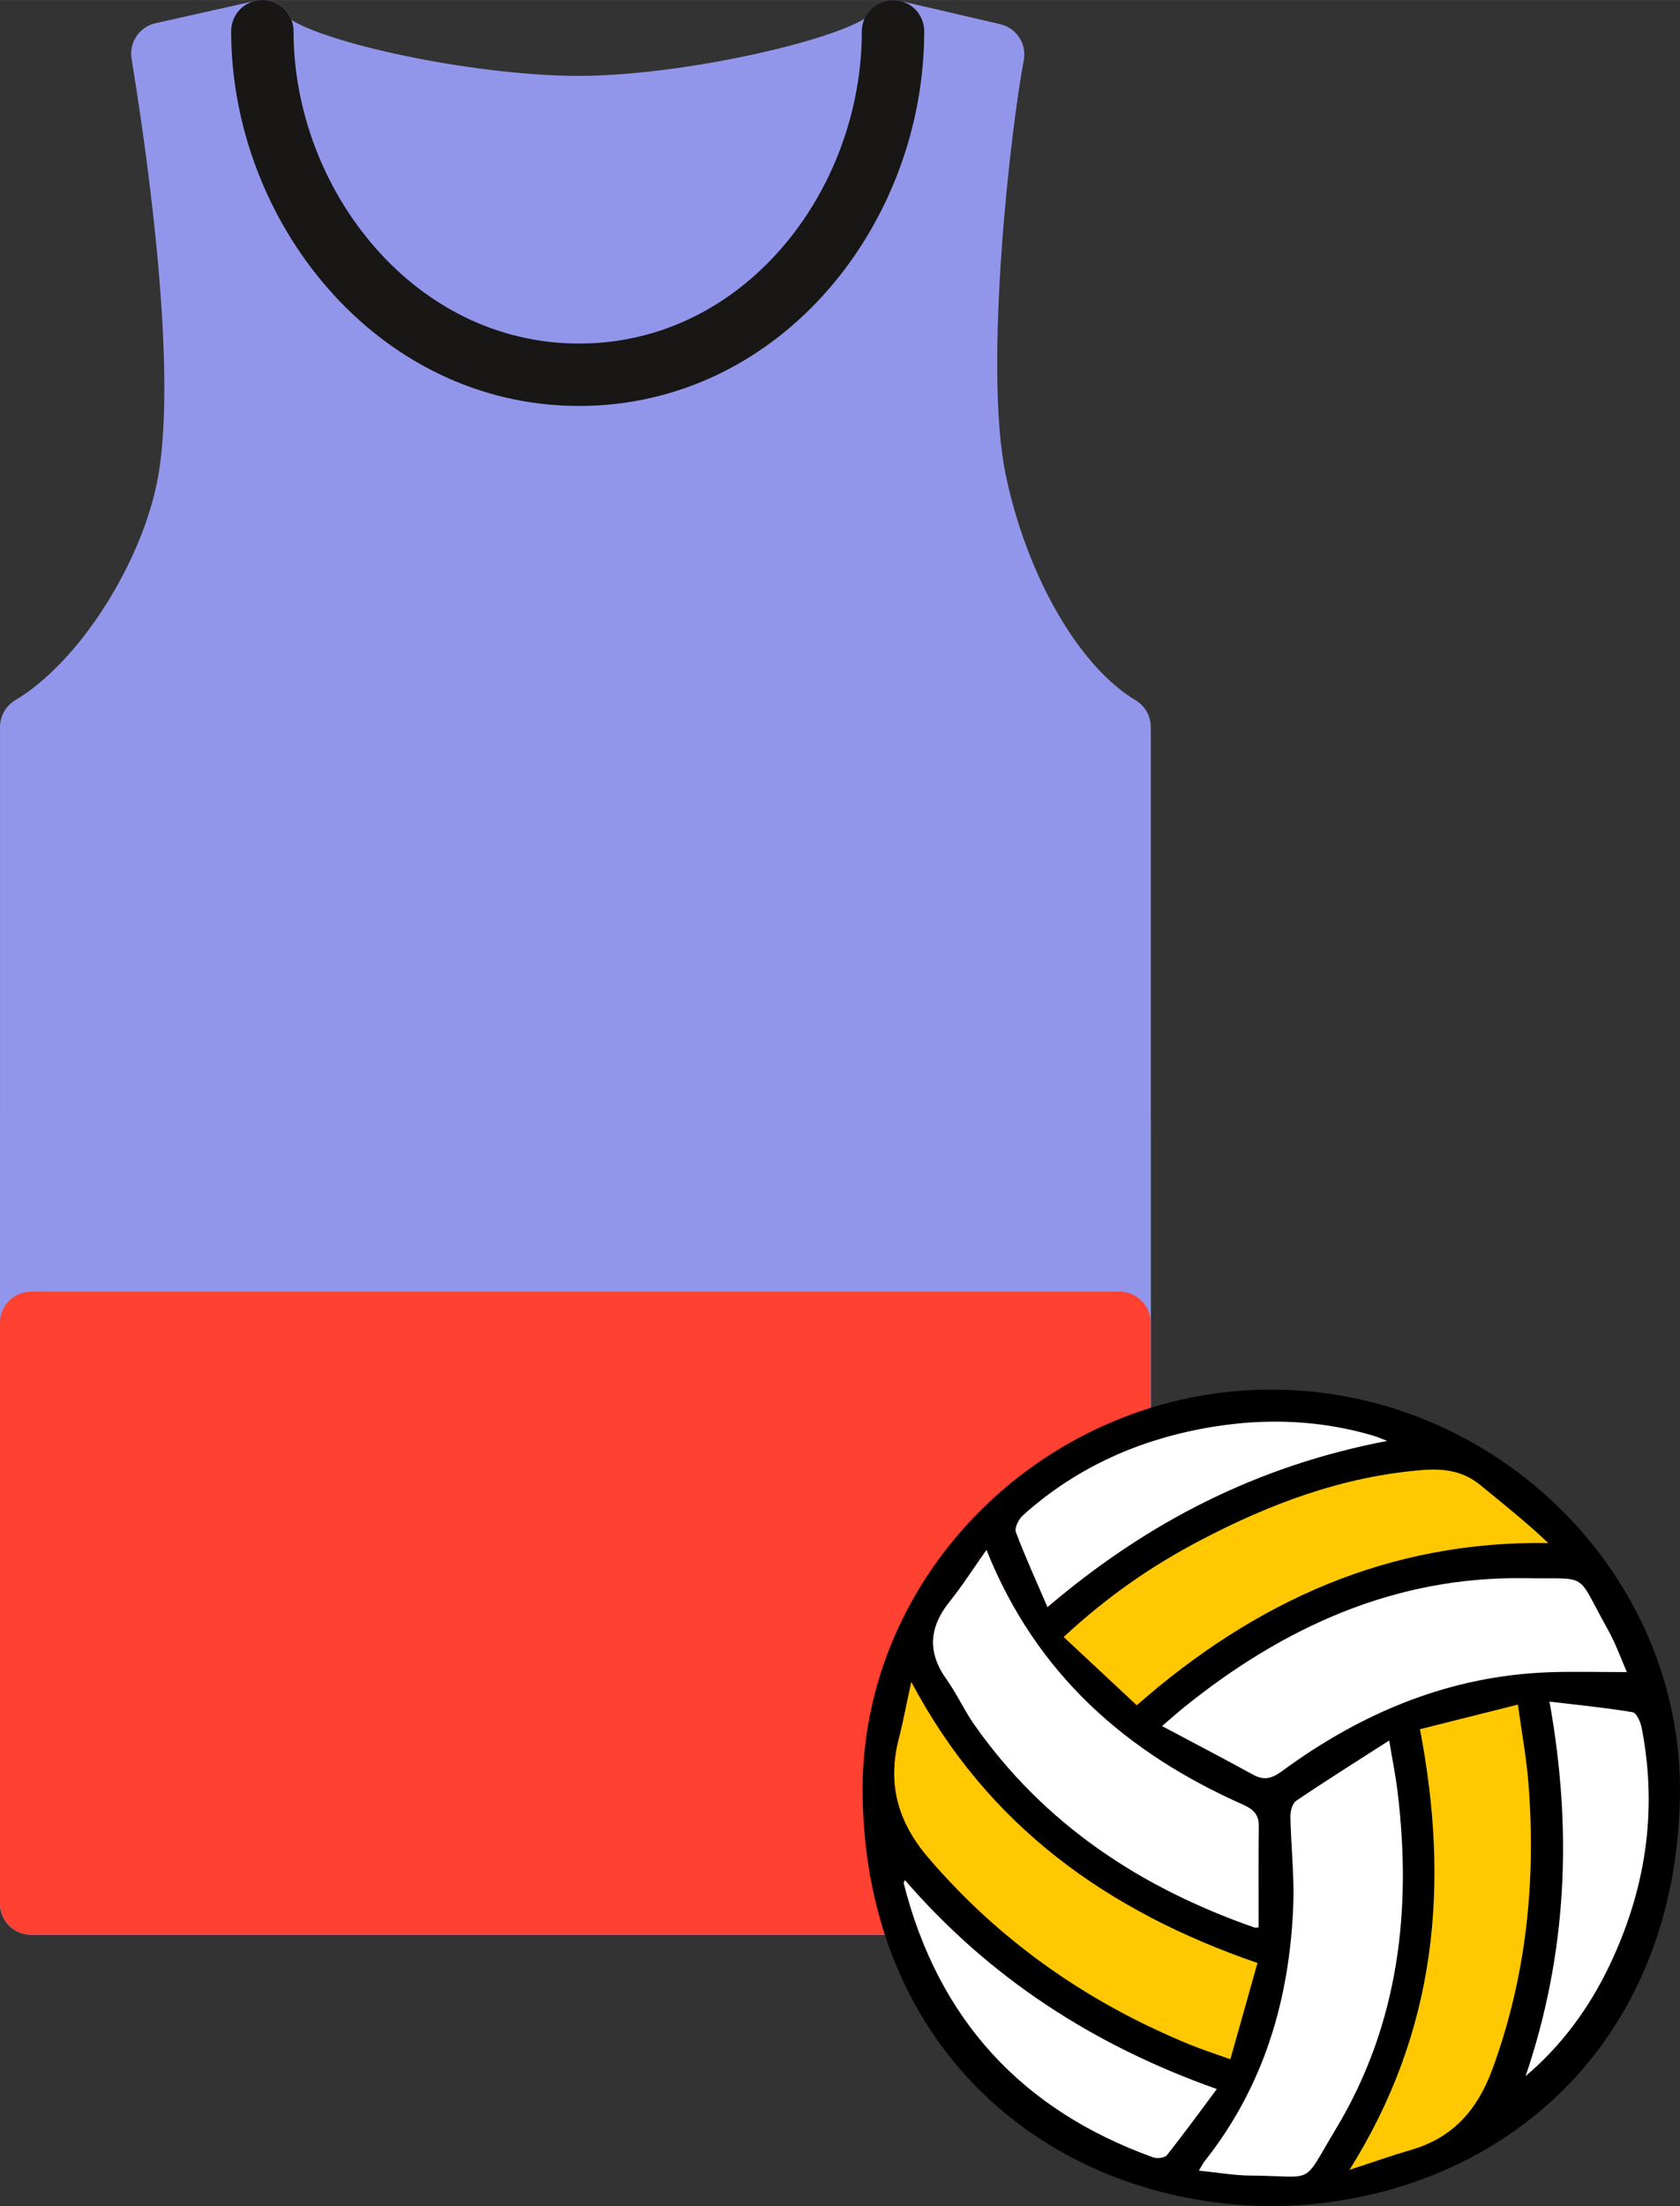
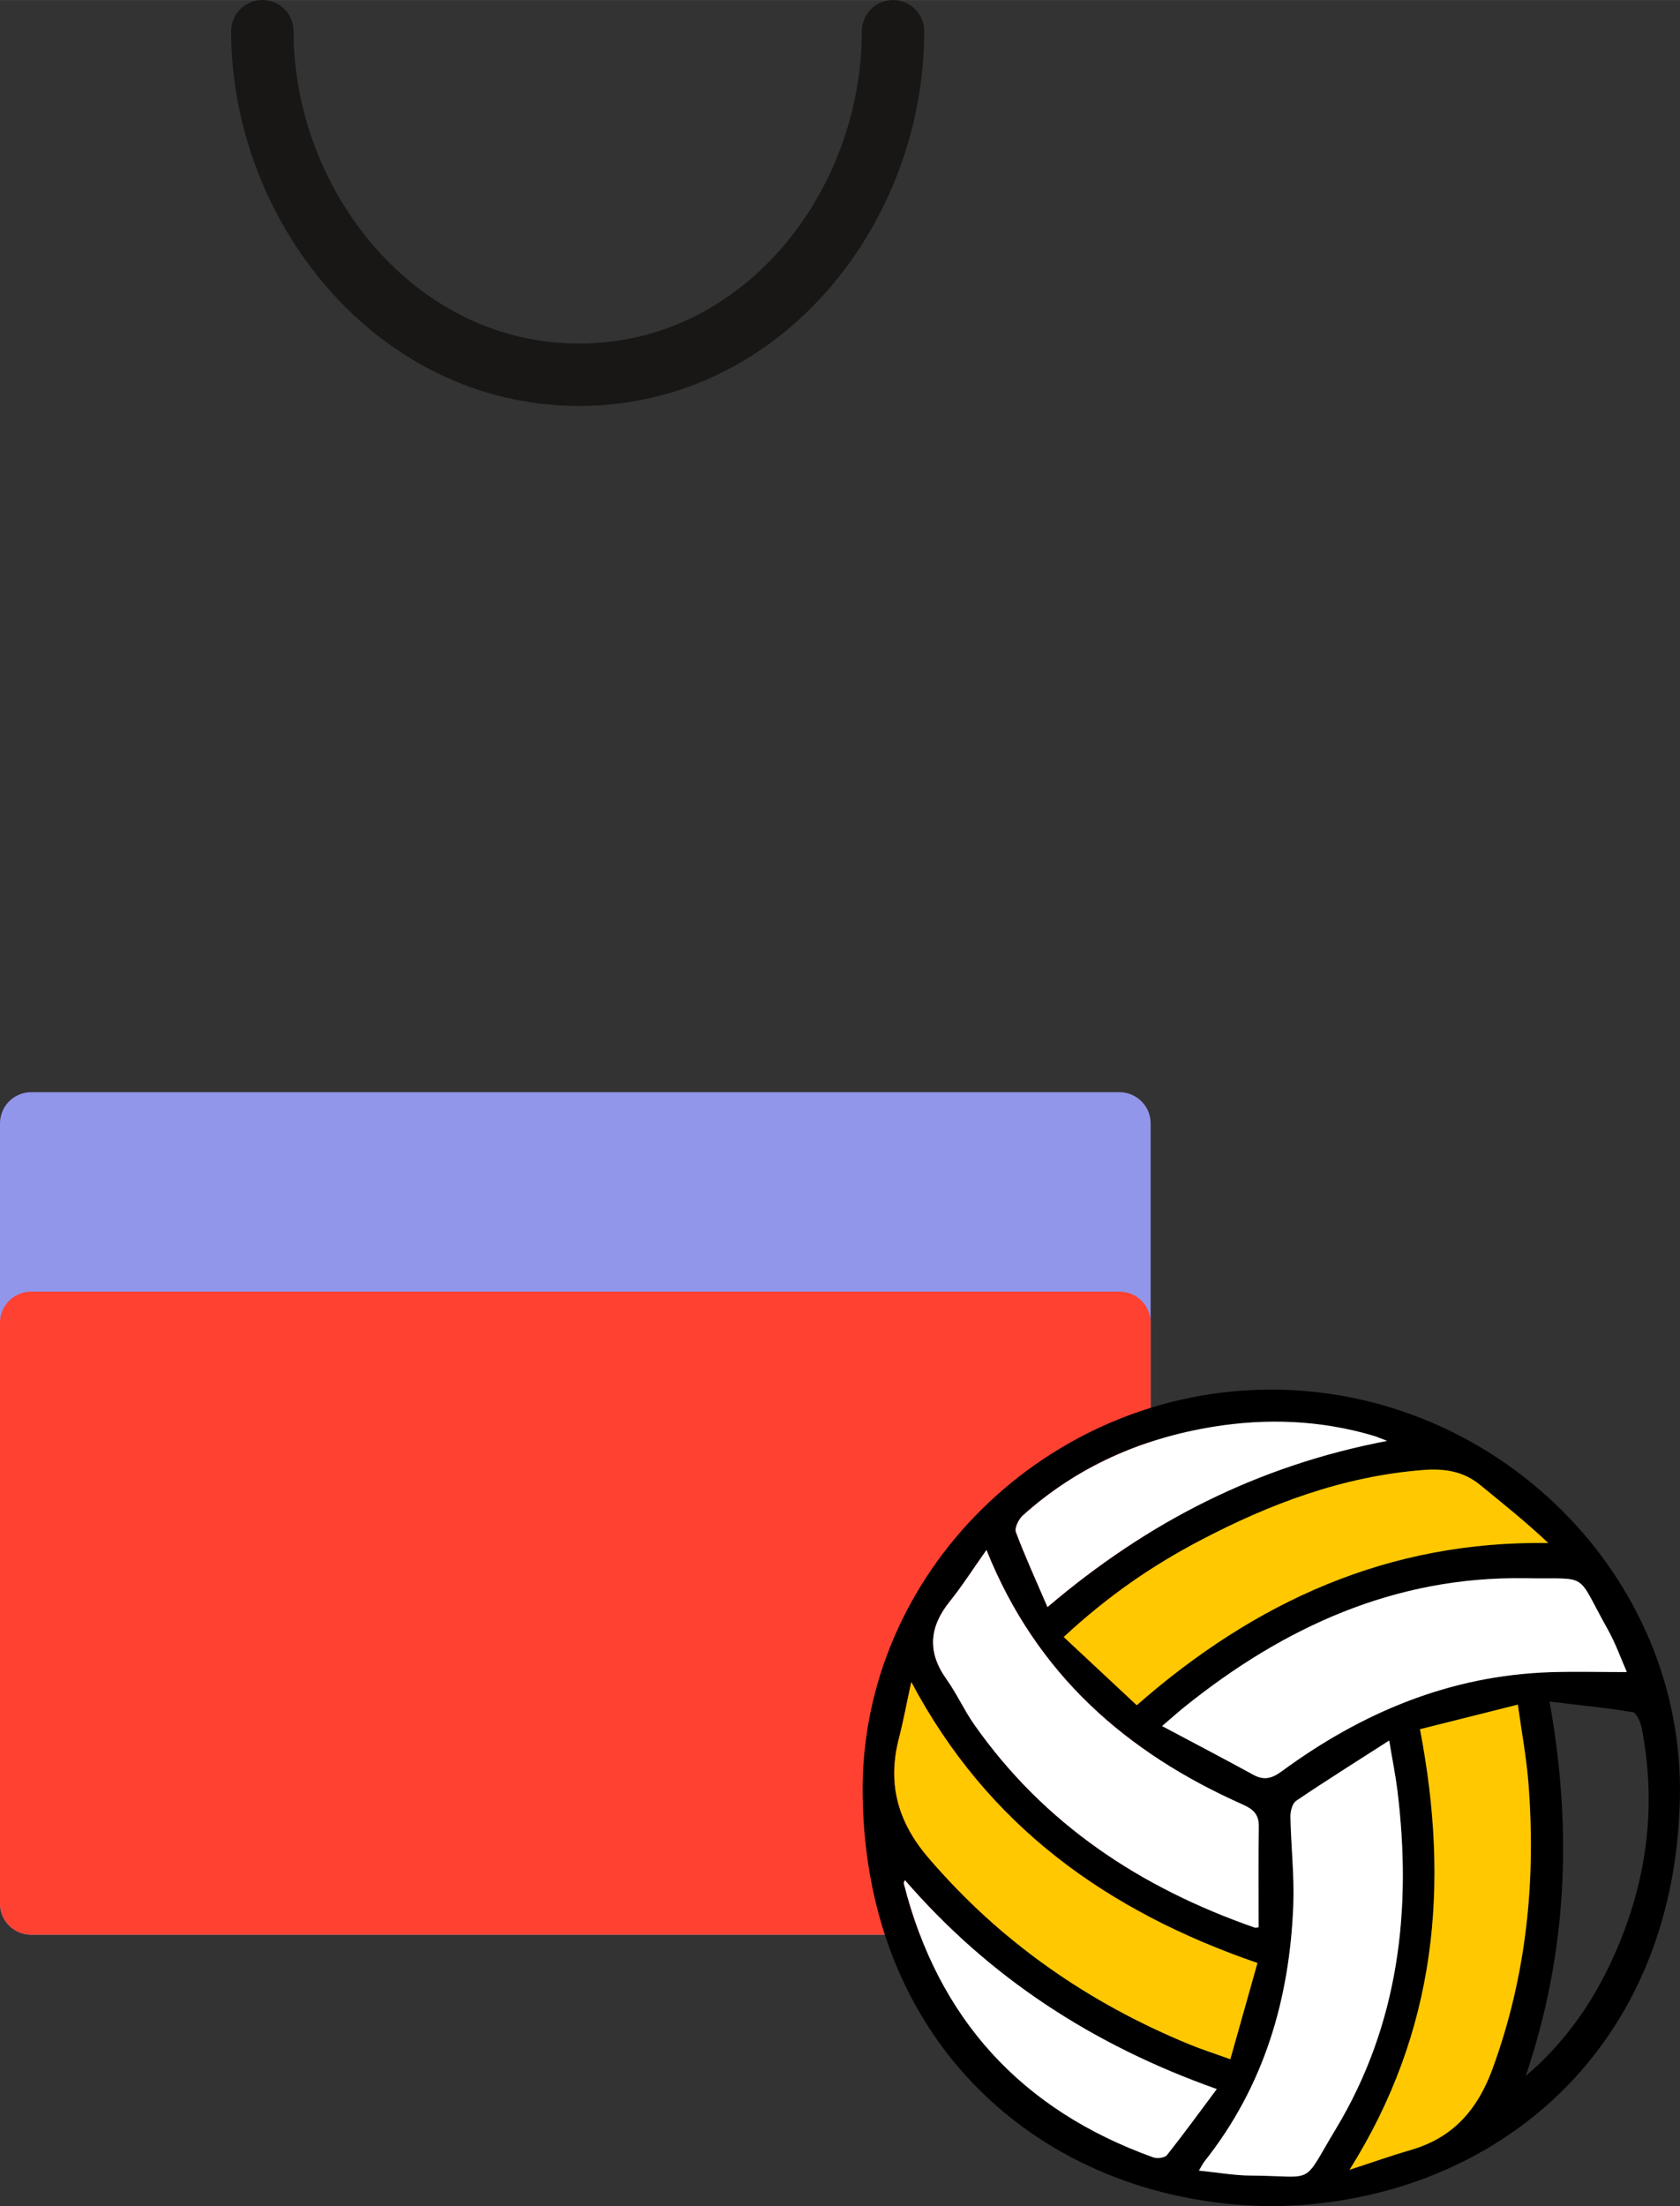
<svg xmlns="http://www.w3.org/2000/svg" xml:space="preserve" width="14.252mm" height="18.706mm" version="1.1" style="shape-rendering:geometricPrecision; text-rendering:geometricPrecision; image-rendering:optimizeQuality; fill-rule:evenodd; clip-rule:evenodd" viewBox="0 0 534.56 701.6">
  <rect x="0" y="0" width="534.56" height="701.6" fill="#333333" stroke="none" />
  <defs>
    <style type="text/css">
   
    .str2 {stroke:#9296EB;stroke-width:19.84;stroke-linecap:round;stroke-linejoin:round;stroke-miterlimit:22.926}
    .str1 {stroke:#181716;stroke-width:19.85;stroke-linecap:round;stroke-linejoin:round;stroke-miterlimit:22.926}
    .str0 {stroke:#9296EB;stroke-width:19.85;stroke-linecap:round;stroke-linejoin:round;stroke-miterlimit:22.926}
    .str3 {stroke:#FF4132;stroke-width:19.85;stroke-linecap:round;stroke-linejoin:round;stroke-miterlimit:22.926}
    .fil1 {fill:none;fill-rule:nonzero}
    .fil3 {fill:black}
    .fil5 {fill:#FFC800}
    .fil4 {fill:white}
    .fil0 {fill:#9296EB;fill-rule:nonzero}
    .fil2 {fill:#FF4132;fill-rule:nonzero}
   
  </style>
  </defs>
  <g id="Слой_x0020_1">
-     <path class="fil0 str0" d="M356.21 605.35l-346.28 0 0 -374.15c23.23,-13.8 44.78,-48.35 50.09,-77.57 7.15,-39.19 -5.14,-116.79 -8.36,-136.57l31.84 -7.13c0,10.02 61.31,24.12 100.56,24.12 39.06,0 100.12,-15.01 100.12,-24.11l31.83 7.41c-3.93,20 -13.3,98.55 -5.82,135.13 6.83,33.42 24.42,65.8 46.05,78.72l-0 374.15z" />
    <path class="fil1 str1" d="M83.48 9.92c-0.01,55.24 42.18,109.25 100.76,109.25 58.42,0 99.92,-53.33 99.91,-109.23" />
    <rect class="fil0 str2" x="9.92" y="357.26" width="346.28" height="248.1" />
    <rect class="fil2 str3" x="9.92" y="420.68" width="346.28" height="184.66" />
    <path class="fil3" d="M404.31 701.6c-69.79,-0.69 -128.83,-49.17 -129.83,-130.9 -0.86,-70.56 59.03,-128.91 130.21,-128.79 71.45,0.13 131.23,58.96 129.84,129.69 -1.61,82.63 -61.78,129.62 -130.22,130.01zm113.34 -169.86c-1.86,-4.19 -3.59,-9.16 -6.13,-13.68 -10.42,-18.54 -5.32,-15.82 -26.18,-16.17 -41.3,-0.69 -76.77,15.46 -108.46,40.94 -2.06,1.67 -4.02,3.44 -7.12,6.07 10.27,5.47 19.67,10.36 28.97,15.46 3.47,1.89 5.97,1.22 9.11,-1.08 25.43,-18.66 53.47,-30.44 85.39,-31.51 7.91,-0.26 15.84,-0.04 24.42,-0.04zm-203.77 -38.81c-4.25,5.99 -7.68,11.4 -11.68,16.36 -6.52,8.1 -7.22,16.06 -1.03,24.7 3.24,4.53 5.55,9.71 8.73,14.28 22.31,31.84 53.08,52.09 89.34,64.71 0.4,0.15 0.92,-0.08 1.24,-0.12 0,-10.77 -0.11,-21.38 0.06,-31.99 0.06,-3.84 -1.72,-5.52 -5.08,-7.01 -36.96,-16.4 -65.69,-41.27 -81.58,-80.93zm67.61 197.36c5.96,0.6 11.28,1.57 16.61,1.6 20.88,0.12 15.87,3.55 26.9,-14.74 20.09,-33.3 24.32,-69.88 19.62,-107.89 -0.6,-4.75 -1.55,-9.47 -2.59,-15.73 -10.66,6.84 -20.25,12.84 -29.6,19.18 -1.23,0.83 -1.86,3.38 -1.83,5.12 0.19,9.31 1.27,18.64 0.92,27.92 -1.13,30 -9.3,57.71 -28.25,81.62 -0.5,0.61 -0.84,1.35 -1.77,2.92zm-43.02 -169.69c8.07,7.54 15.58,14.56 23.22,21.69 37.76,-33.05 80.15,-52.34 130.92,-51.57 -7.05,-6.68 -14.39,-12.53 -21.68,-18.48 -5.33,-4.36 -11.37,-5.25 -18.08,-4.74 -25.48,1.98 -48.77,10.73 -71.13,22.48 -15.02,7.89 -28.96,17.4 -43.26,30.62zm61.64 103.66c-47.81,-16.47 -85.8,-43.46 -110.16,-89.35 -1.53,7.05 -2.53,12.5 -3.92,17.86 -3.73,14.37 -0.46,26.54 9.32,37.96 22.85,26.71 50.71,46.1 83.04,59.39 3.99,1.65 8.13,2.97 13.07,4.75 2.99,-10.55 5.78,-20.4 8.65,-30.61zm51.72 -74.35c9.53,49.63 5.33,95.96 -22.41,140.12 7.41,-2.41 13.39,-4.55 19.47,-6.3 13.49,-3.89 21.3,-12.86 26.07,-25.93 10.8,-29.56 13.84,-59.95 11.35,-91.05 -0.63,-7.87 -2.09,-15.67 -3.33,-24.65 -10.86,2.72 -20.78,5.21 -31.15,7.82zm33.63 110.3c11.34,-9.62 19.93,-21.28 26.33,-34.5 11.72,-24.18 15.75,-49.51 10.61,-76.05 -0.36,-1.89 -1.63,-4.93 -2.87,-5.15 -8.59,-1.45 -17.27,-2.27 -26.49,-3.38 7.44,41.25 5.53,80.48 -7.58,119.07zm-98.29 4.14c-39.49,-13.97 -72.45,-35.5 -99.24,-66.42 -0.25,0.65 -0.41,0.83 -0.37,0.96 10.91,43.22 37.54,72.16 79.38,87.19 1.26,0.46 3.68,0.15 4.38,-0.74 5.32,-6.69 10.33,-13.62 15.84,-20.99zm54.18 -206.12c-2.12,-0.81 -3.15,-1.3 -4.24,-1.62 -16.87,-4.99 -34.03,-5.67 -51.31,-2.84 -22.73,3.73 -43.11,12.68 -60.35,28.18 -1.32,1.19 -2.69,3.96 -2.18,5.31 2.95,7.83 6.44,15.46 10.03,23.81 31.83,-27.1 66.85,-44.97 108.04,-52.84z" />
    <path class="fil4" d="M517.65 531.75c-8.59,0 -16.51,-0.22 -24.42,0.04 -31.92,1.06 -59.96,12.85 -85.39,31.51 -3.14,2.3 -5.64,2.99 -9.11,1.08 -9.3,-5.1 -18.7,-9.99 -28.97,-15.46 3.1,-2.64 5.05,-4.41 7.12,-6.07 31.68,-25.48 67.15,-41.62 108.46,-40.94 20.86,0.35 15.76,-2.37 26.18,16.17 2.54,4.51 4.29,9.49 6.13,13.67z" />
    <path class="fil4" d="M313.88 492.93c15.9,39.66 44.62,64.54 81.58,80.96 3.36,1.49 5.14,3.17 5.08,7.01 -0.17,10.61 -0.06,21.23 -0.06,31.99 -0.32,0.04 -0.84,0.26 -1.24,0.12 -36.26,-12.63 -67.04,-32.88 -89.34,-64.71 -3.18,-4.56 -5.5,-9.76 -8.73,-14.28 -6.18,-8.65 -5.49,-16.6 1.03,-24.7 4,-4.99 7.44,-10.39 11.68,-16.39z" />
    <path class="fil4" d="M381.49 690.29c0.93,-1.56 1.27,-2.3 1.78,-2.94 18.96,-23.91 27.11,-51.61 28.25,-81.62 0.35,-9.28 -0.74,-18.61 -0.92,-27.92 -0.04,-1.75 0.6,-4.29 1.83,-5.12 9.36,-6.34 18.95,-12.34 29.6,-19.18 1.03,6.26 2,10.97 2.59,15.73 4.71,38.01 0.48,74.59 -19.62,107.89 -11.03,18.3 -6.02,14.86 -26.9,14.74 -5.33,-0.02 -10.67,-0.99 -16.62,-1.58z" />
    <path class="fil5" d="M338.47 520.6c14.3,-13.23 28.24,-22.74 43.27,-30.64 22.35,-11.75 45.65,-20.49 71.13,-22.48 6.72,-0.52 12.75,0.38 18.08,4.74 7.27,5.96 14.63,11.8 21.68,18.48 -50.77,-0.77 -93.18,18.53 -130.92,51.57 -7.65,-7.13 -15.16,-14.14 -23.23,-21.68z" />
    <path class="fil5" d="M400.11 624.27c-2.88,10.19 -5.66,20.06 -8.63,30.61 -4.94,-1.8 -9.08,-3.11 -13.07,-4.75 -32.33,-13.3 -60.19,-32.68 -83.04,-59.39 -9.77,-11.42 -13.05,-23.59 -9.32,-37.96 1.39,-5.36 2.38,-10.82 3.92,-17.86 24.35,45.89 62.32,72.87 110.14,89.35z" />
    <path class="fil5" d="M451.82 549.92c10.38,-2.61 20.3,-5.1 31.15,-7.82 1.24,8.98 2.7,16.78 3.33,24.65 2.49,31.1 -0.56,61.48 -11.35,91.05 -4.76,13.07 -12.58,22.05 -26.07,25.93 -6.08,1.76 -12.06,3.89 -19.47,6.3 27.74,-44.15 31.94,-90.49 22.41,-140.12z" />
-     <path class="fil4" d="M485.45 660.22c13.1,-38.6 15.01,-77.83 7.59,-119.07 9.22,1.1 17.9,1.94 26.49,3.38 1.24,0.21 2.51,3.24 2.87,5.15 5.14,26.54 1.1,51.87 -10.61,76.05 -6.42,13.22 -15,24.87 -26.34,34.49z" />
    <path class="fil4" d="M387.17 664.36c-5.51,7.37 -10.53,14.29 -15.84,20.98 -0.71,0.89 -3.12,1.2 -4.38,0.74 -41.84,-15.03 -68.47,-43.97 -79.38,-87.19 -0.04,-0.13 0.12,-0.31 0.37,-0.96 26.8,30.93 59.76,52.46 99.24,66.43z" />
    <path class="fil4" d="M441.34 458.24c-41.19,7.87 -76.22,25.74 -108.04,52.83 -3.58,-8.36 -7.09,-15.98 -10.03,-23.81 -0.51,-1.35 0.86,-4.12 2.18,-5.31 17.24,-15.49 37.62,-24.44 60.35,-28.18 17.28,-2.83 34.44,-2.15 51.31,2.84 1.08,0.32 2.12,0.81 4.24,1.62z" />
  </g>
</svg>